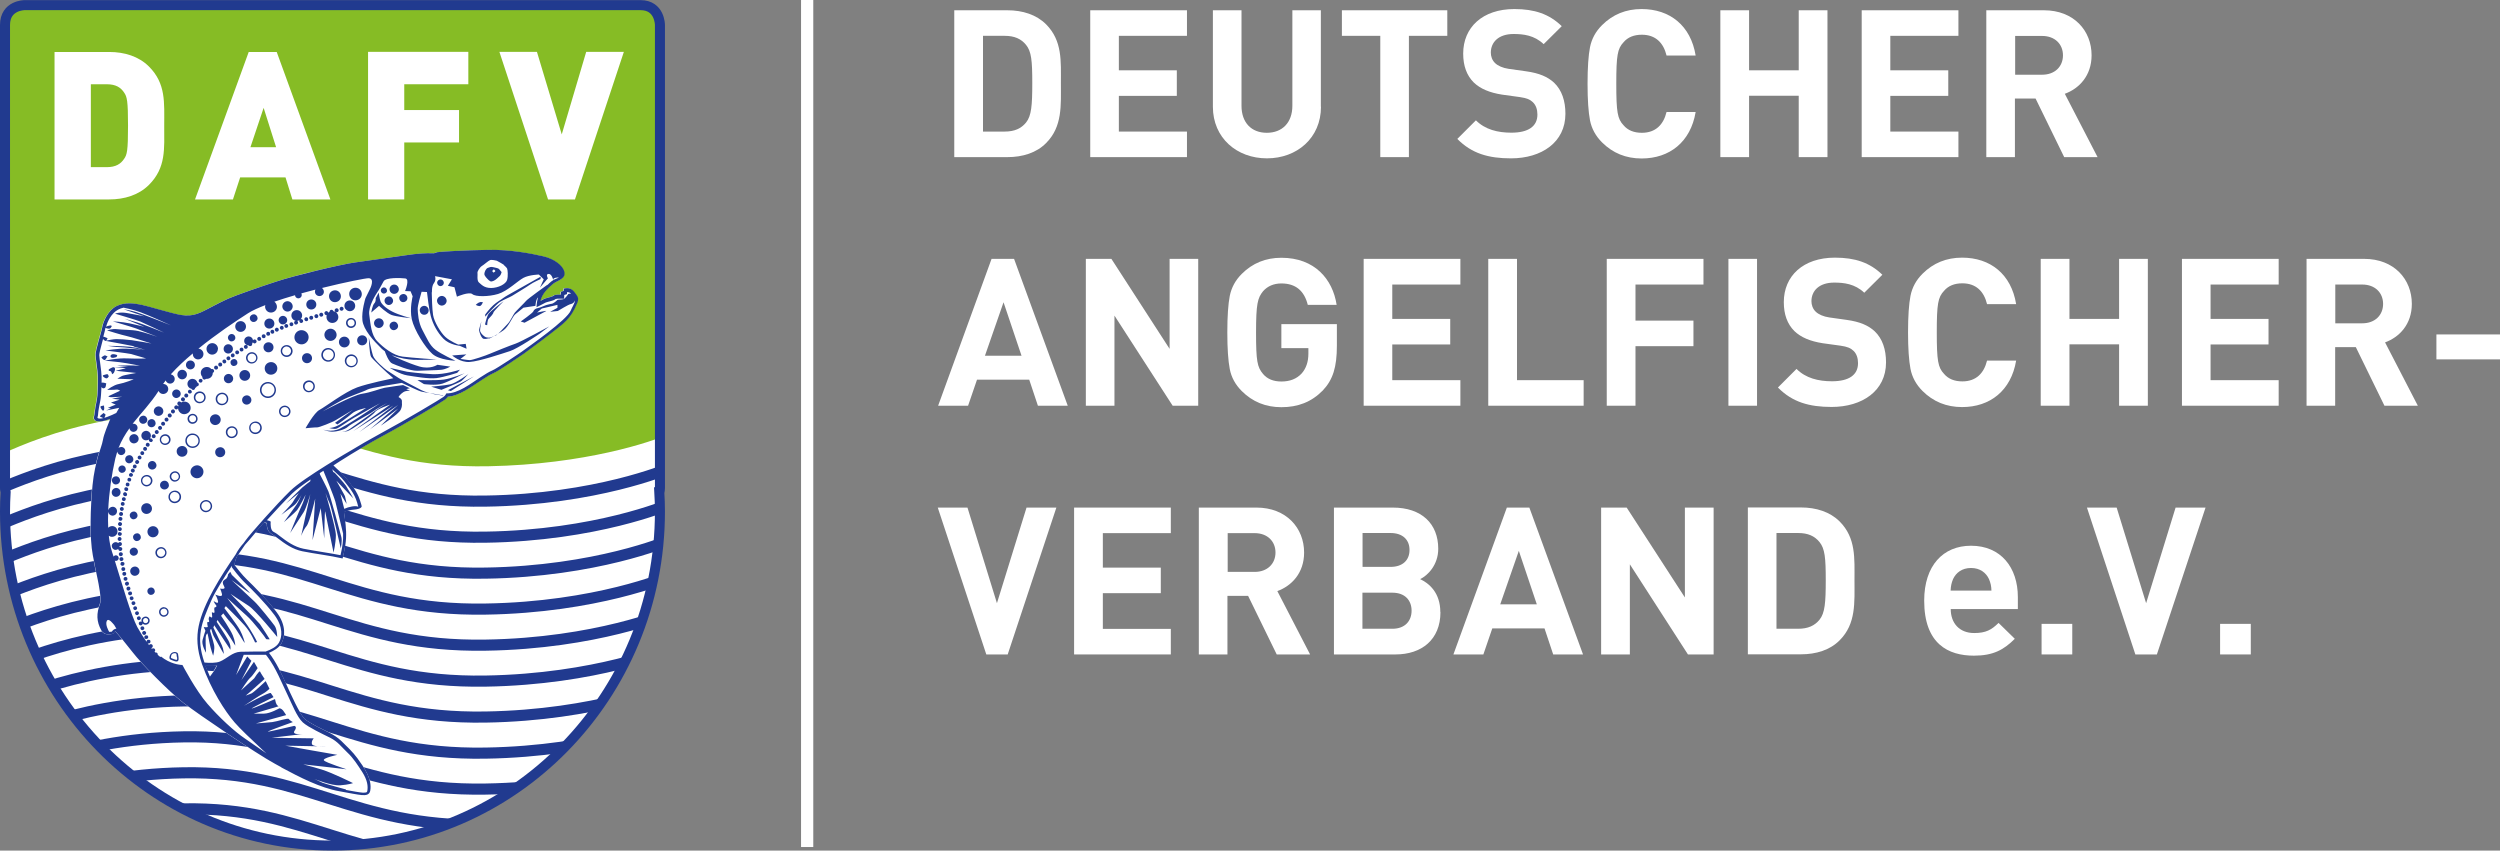
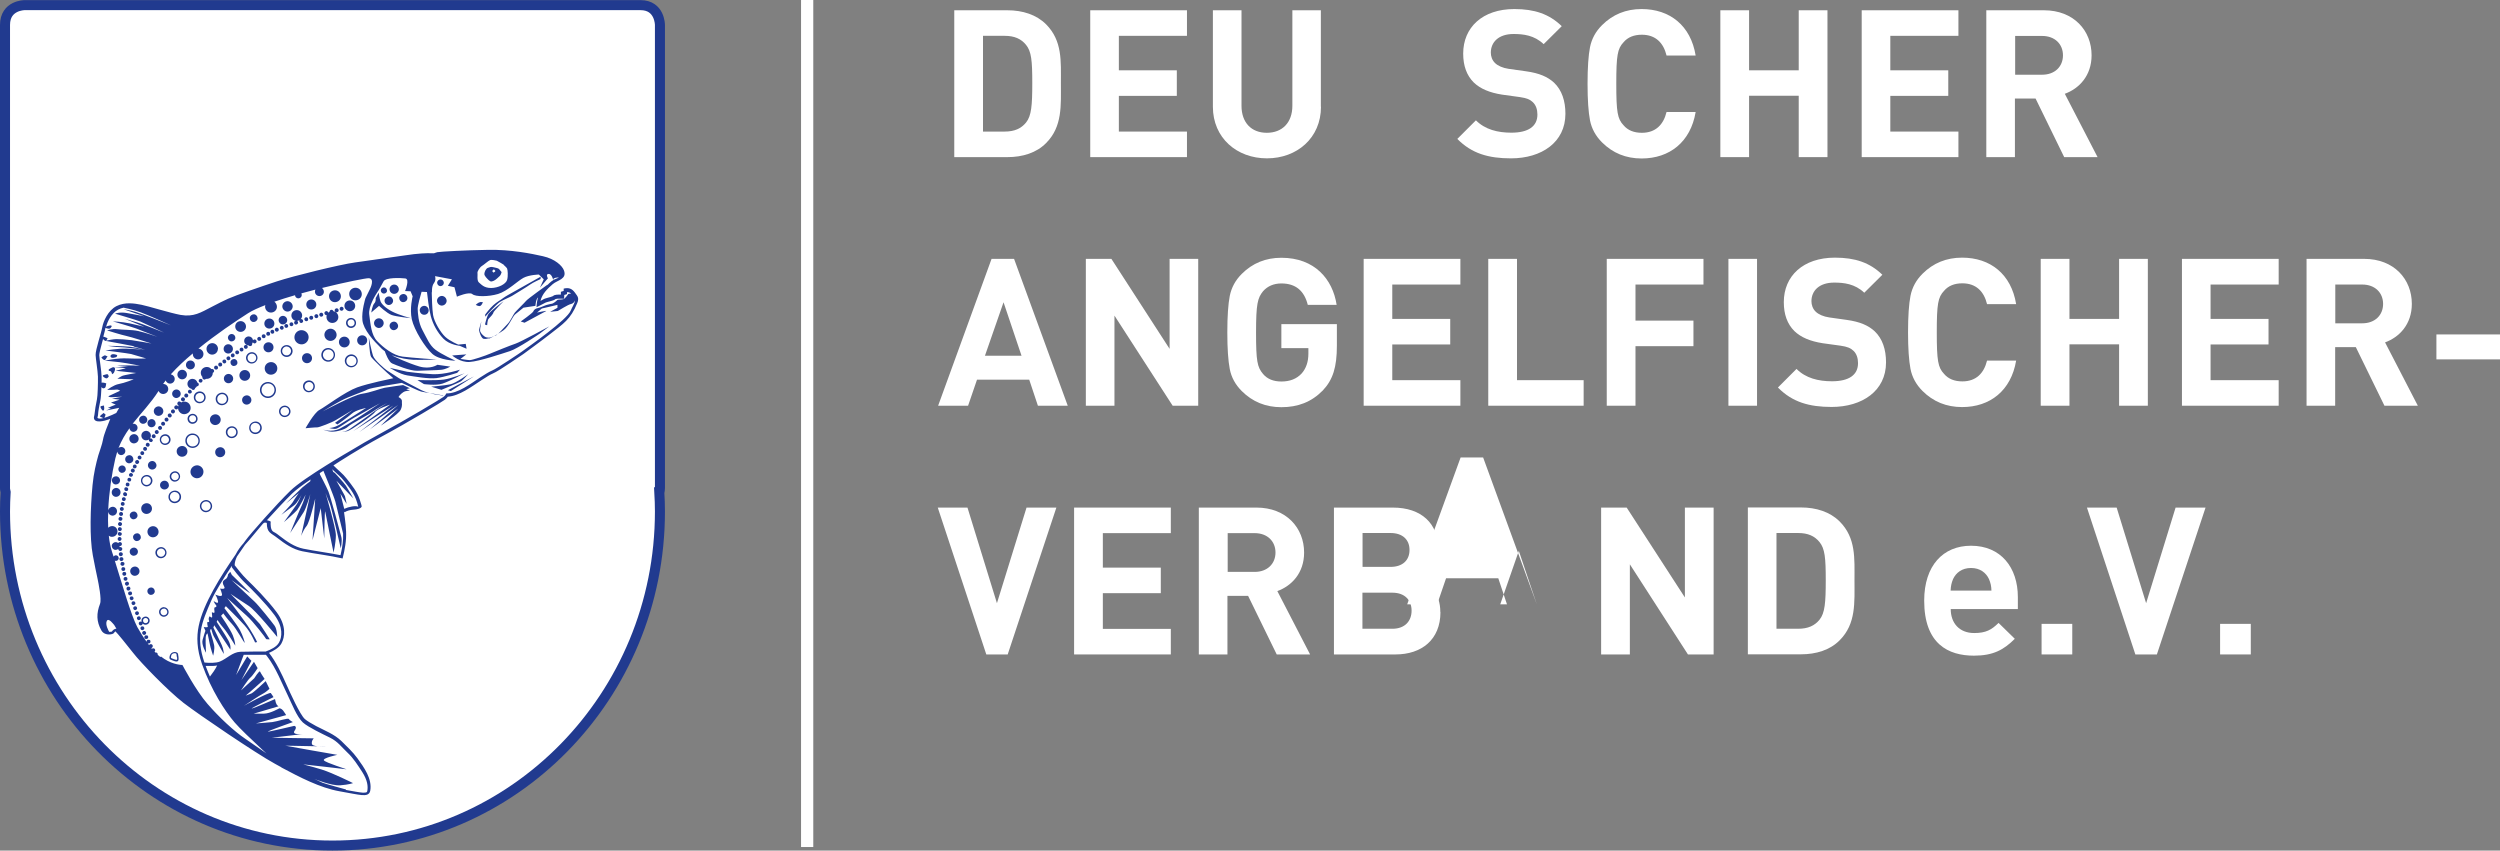
<svg xmlns="http://www.w3.org/2000/svg" id="Ebene_2" data-name="Ebene 2" width="204.45" height="69.56" viewBox="0 0 204.45 69.56">
  <rect x="0" y="0" width="204.45" height="69.56" fill="#808080" stroke="none" />
  <defs>
    <style>      .cls-1 {        stroke: #fff;      }      .cls-1, .cls-2, .cls-3, .cls-4 {        fill: none;      }      .cls-2 {        stroke-width: .82px;      }      .cls-2, .cls-4 {        stroke: #213a8f;      }      .cls-3, .cls-5, .cls-6, .cls-7 {        stroke-width: 0px;      }      .cls-4 {        stroke-width: .91px;      }      .cls-5 {        fill: #86bc25;      }      .cls-6 {        fill: #fff;      }      .cls-7 {        fill: #213a8f;      }      .cls-8 {        clip-path: url(#clippath);      }    </style>
    <clipPath id="clippath">
-       <path class="cls-3" d="m2.01.41S.41.41.41,2.04v37.88s0,.14.04.34c-.03.52-.05,1.05-.05,1.57,0,15.09,11.99,27.32,26.78,27.32s26.79-12.23,26.79-27.32c0-.53-.02-1.05-.05-1.57.02-.11.04-.22.04-.34V2.04s0-1.62-1.59-1.62H2.01Z" />
-     </clipPath>
+       </clipPath>
  </defs>
  <g id="Ebene_1-2" data-name="Ebene 1">
    <g>
      <g>
        <path class="cls-6" d="m84.42,6.8c0,1.82-.07,2.68-.51,3.22-.4.49-.94.74-1.75.74h-1.77V2.93h1.77c.81,0,1.35.25,1.75.74.44.54.51,1.3.51,3.12h0Zm2.34,0c0-1.8.13-3.46-1.21-4.81-.79-.79-1.92-1.15-3.17-1.15h-4.34v12.01h4.34c1.25,0,2.38-.35,3.17-1.15,1.35-1.35,1.21-3.1,1.21-4.91h0Z" />
        <polygon class="cls-6" points="97.07 12.85 97.07 10.76 91.5 10.76 91.5 7.84 96.24 7.84 96.24 5.75 91.5 5.75 91.5 2.93 97.07 2.93 97.07 .84 89.16 .84 89.16 12.85 97.07 12.85" />
        <path class="cls-6" d="m108.02,8.74V.84h-2.33v7.81c0,1.38-.83,2.21-2.09,2.21s-2.07-.83-2.07-2.21V.84h-2.34v7.89c0,2.55,1.96,4.22,4.42,4.22s4.42-1.67,4.42-4.22h-.01Z" />
-         <polygon class="cls-6" points="118.36 2.93 118.36 .84 109.74 .84 109.74 2.93 112.88 2.93 112.88 12.85 115.22 12.85 115.22 2.93 118.36 2.93" />
        <path class="cls-6" d="m128.02,9.31c0-1.06-.29-1.94-.93-2.55-.51-.47-1.2-.78-2.29-.93l-1.42-.2c-.49-.07-.88-.25-1.11-.47-.25-.24-.35-.56-.35-.86,0-.83.61-1.52,1.86-1.52.79,0,1.7.1,2.46.83l1.48-1.47c-1.03-1-2.23-1.4-3.88-1.4-2.6,0-4.18,1.5-4.18,3.64,0,1.01.29,1.79.86,2.36.54.52,1.3.84,2.33,1l1.45.2c.56.08.83.2,1.06.42.25.24.37.59.37,1.01,0,.96-.74,1.48-2.13,1.48-1.11,0-2.14-.25-2.9-1.01l-1.52,1.52c1.18,1.2,2.56,1.59,4.39,1.59,2.51,0,4.45-1.32,4.45-3.64h0Z" />
        <path class="cls-6" d="m138.67,9.16h-2.38c-.25,1.03-.89,1.7-2.02,1.7-.64,0-1.15-.2-1.5-.62-.49-.52-.59-1.06-.59-3.39s.1-2.87.59-3.39c.35-.42.86-.62,1.5-.62,1.13,0,1.77.67,2.02,1.7h2.38c-.4-2.45-2.11-3.8-4.42-3.8-1.28,0-2.36.44-3.24,1.32-.52.52-.84,1.11-.98,1.8-.13.67-.2,1.67-.2,2.99s.07,2.31.2,2.99c.13.67.46,1.28.98,1.8.88.88,1.96,1.32,3.24,1.32,2.29,0,4.01-1.35,4.42-3.8Z" />
        <polygon class="cls-6" points="149.45 12.85 149.45 .84 147.1 .84 147.1 5.75 143.04 5.75 143.04 .84 140.69 .84 140.69 12.85 143.04 12.85 143.04 7.83 147.1 7.83 147.1 12.85 149.45 12.85" />
        <polygon class="cls-6" points="160.16 12.85 160.16 10.76 154.59 10.76 154.59 7.84 159.33 7.84 159.33 5.75 154.59 5.75 154.59 2.93 160.16 2.93 160.16 .84 152.25 .84 152.25 12.85 160.16 12.85" />
        <path class="cls-6" d="m168.71,4.52c0,.93-.67,1.59-1.7,1.59h-2.21v-3.17h2.21c1.03,0,1.7.66,1.7,1.59h0Zm2.83,8.33l-2.68-5.18c1.16-.42,2.19-1.47,2.19-3.15,0-2.01-1.45-3.68-3.9-3.68h-4.71v12.01h2.34v-4.79h1.69l2.34,4.79h2.73Z" />
      </g>
      <path class="cls-6" d="m83.54,29.09h-2.99l1.52-4.37,1.47,4.37Zm3.78,4.09l-4.39-12.01h-1.84l-4.37,12.01h2.45l.73-2.13h4.27l.71,2.13h2.45,0Z" />
      <polygon class="cls-6" points="97.99 33.18 97.99 21.17 95.65 21.17 95.65 28.53 90.89 21.17 88.8 21.17 88.8 33.18 91.14 33.18 91.14 25.81 95.9 33.18 97.99 33.18" />
      <path class="cls-6" d="m109.33,28.26v-1.75h-4.54v1.96h2.21v.46c0,.66-.19,1.2-.54,1.6-.42.46-.98.67-1.67.67-.64,0-1.15-.2-1.5-.62-.47-.56-.57-1.03-.57-3.39s.13-2.82.57-3.37c.37-.42.88-.64,1.5-.64,1.16,0,1.87.59,2.16,1.75h2.36c-.32-2.09-1.79-3.85-4.52-3.85-1.28,0-2.36.44-3.24,1.32-.52.52-.84,1.11-.98,1.8-.13.67-.2,1.67-.2,2.99s.07,2.31.2,2.99.46,1.28.98,1.8c.88.88,1.96,1.32,3.24,1.32,1.35,0,2.46-.42,3.39-1.37.83-.88,1.15-1.91,1.15-3.66h0Z" />
      <polygon class="cls-6" points="119.43 33.18 119.43 31.09 113.86 31.09 113.86 28.17 118.6 28.17 118.6 26.08 113.86 26.08 113.86 23.27 119.43 23.27 119.43 21.17 111.52 21.17 111.52 33.18 119.43 33.18" />
      <polygon class="cls-6" points="129.51 33.18 129.51 31.09 124.06 31.09 124.06 21.17 121.71 21.17 121.71 33.18 129.51 33.18" />
      <polygon class="cls-6" points="139.31 23.27 139.31 21.17 131.4 21.17 131.4 33.18 133.75 33.18 133.75 28.31 138.49 28.31 138.49 26.22 133.75 26.22 133.75 23.27 139.31 23.27" />
      <rect class="cls-6" x="141.35" y="21.17" width="2.34" height="12.01" />
      <path class="cls-6" d="m154.24,29.64c0-1.06-.29-1.94-.93-2.55-.51-.47-1.2-.78-2.29-.93l-1.42-.2c-.49-.07-.88-.25-1.11-.47-.25-.24-.35-.56-.35-.86,0-.83.61-1.52,1.86-1.52.79,0,1.7.1,2.46.83l1.48-1.47c-1.03-1-2.23-1.4-3.88-1.4-2.6,0-4.18,1.5-4.18,3.64,0,1.01.29,1.79.86,2.36.54.52,1.3.84,2.33,1l1.45.2c.56.08.83.2,1.06.42.25.24.37.59.37,1.01,0,.96-.74,1.48-2.13,1.48-1.11,0-2.14-.25-2.9-1.01l-1.52,1.52c1.18,1.2,2.56,1.59,4.39,1.59,2.51,0,4.45-1.32,4.45-3.64Z" />
      <path class="cls-6" d="m164.88,29.49h-2.38c-.25,1.03-.89,1.7-2.02,1.7-.64,0-1.15-.2-1.5-.62-.49-.52-.59-1.06-.59-3.39s.1-2.87.59-3.39c.35-.42.86-.62,1.5-.62,1.13,0,1.77.67,2.02,1.7h2.38c-.4-2.45-2.11-3.8-4.42-3.8-1.28,0-2.36.44-3.24,1.32-.52.52-.84,1.11-.98,1.8-.13.67-.2,1.67-.2,2.99s.07,2.31.2,2.99c.13.67.46,1.28.98,1.8.88.88,1.96,1.32,3.24,1.32,2.29,0,4.01-1.35,4.42-3.8Z" />
      <polygon class="cls-6" points="175.65 33.18 175.65 21.17 173.3 21.17 173.3 26.08 169.24 26.08 169.24 21.17 166.89 21.17 166.89 33.18 169.24 33.18 169.24 28.16 173.3 28.16 173.3 33.18 175.65 33.18" />
      <polygon class="cls-6" points="186.35 33.18 186.35 31.09 180.78 31.09 180.78 28.17 185.52 28.17 185.52 26.08 180.78 26.08 180.78 23.27 186.35 23.27 186.35 21.17 178.44 21.17 178.44 33.18 186.35 33.18" />
      <path class="cls-6" d="m194.89,24.85c0,.93-.67,1.59-1.7,1.59h-2.21v-3.17h2.21c1.03,0,1.7.66,1.7,1.59h0Zm2.84,8.33l-2.68-5.18c1.16-.42,2.19-1.47,2.19-3.15,0-2.01-1.45-3.68-3.9-3.68h-4.71v12.01h2.34v-4.79h1.69l2.34,4.79h2.73Z" />
      <rect class="cls-6" x="199.25" y="27.35" width="5.2" height="2.04" />
      <polygon class="cls-6" points="86.39 41.51 83.95 41.51 81.53 49.33 79.12 41.51 76.69 41.51 80.66 53.52 82.41 53.52 86.39 41.51" />
      <polygon class="cls-6" points="95.75 53.52 95.75 51.43 90.19 51.43 90.19 48.51 94.93 48.51 94.93 46.42 90.19 46.42 90.19 43.6 95.75 43.6 95.75 41.51 87.84 41.51 87.84 53.52 95.75 53.52" />
      <path class="cls-6" d="m104.31,45.18c0,.93-.67,1.59-1.7,1.59h-2.21v-3.17h2.21c1.03,0,1.7.66,1.7,1.59h0Zm2.83,8.34l-2.68-5.18c1.16-.42,2.19-1.47,2.19-3.15,0-2.01-1.45-3.68-3.9-3.68h-4.71v12.01h2.34v-4.79h1.69l2.34,4.79h2.73Z" />
      <path class="cls-6" d="m115.27,44.98c0,.83-.56,1.38-1.55,1.38h-2.29v-2.77h2.29c1,0,1.55.56,1.55,1.38h0Zm.17,4.96c0,.81-.51,1.48-1.57,1.48h-2.45v-2.95h2.45c1.06,0,1.57.66,1.57,1.47Zm2.35.12c0-1.6-.93-2.36-1.65-2.7.61-.29,1.48-1.15,1.48-2.48,0-2.06-1.37-3.37-3.71-3.37h-4.82v12.01h5.03c2.14,0,3.68-1.21,3.68-3.46h-.01Z" />
-       <path class="cls-6" d="m125.68,49.42h-2.99l1.52-4.37,1.47,4.37Zm3.78,4.1l-4.39-12.01h-1.84l-4.37,12.01h2.45l.73-2.13h4.27l.71,2.13h2.45,0Z" />
+       <path class="cls-6" d="m125.68,49.42h-2.99l1.52-4.37,1.47,4.37Zl-4.39-12.01h-1.84l-4.37,12.01h2.45l.73-2.13h4.27l.71,2.13h2.45,0Z" />
      <polygon class="cls-6" points="140.14 53.52 140.14 41.51 137.79 41.51 137.79 48.86 133.03 41.51 130.94 41.51 130.94 53.52 133.29 53.52 133.29 46.15 138.04 53.52 140.14 53.52" />
      <path class="cls-6" d="m149.31,47.46c0,1.82-.07,2.68-.51,3.22-.4.49-.94.74-1.75.74h-1.77v-7.83h1.77c.81,0,1.35.25,1.75.74.44.54.51,1.3.51,3.12h0Zm2.35,0c0-1.8.13-3.46-1.21-4.81-.79-.79-1.92-1.15-3.17-1.15h-4.34v12.01h4.34c1.25,0,2.38-.35,3.17-1.15,1.35-1.35,1.21-3.1,1.21-4.91h0Z" />
      <path class="cls-6" d="m162.86,48.3h-3.34c.02-.39.07-.62.2-.94.24-.52.73-.91,1.47-.91s1.23.39,1.47.91c.13.32.19.56.2.94Zm2.16,1.51v-.98c0-2.41-1.38-4.2-3.83-4.2-2.28,0-3.83,1.62-3.83,4.49,0,3.56,1.99,4.5,4.07,4.5,1.59,0,2.45-.49,3.34-1.38l-1.33-1.3c-.56.56-1.03.83-1.99.83-1.23,0-1.92-.83-1.92-1.96h5.5,0Z" />
      <rect class="cls-6" x="166.96" y="51.02" width="2.51" height="2.5" />
      <polygon class="cls-6" points="180.37 41.51 177.92 41.51 175.51 49.33 173.1 41.51 170.67 41.51 174.63 53.52 176.39 53.52 180.37 41.51" />
      <rect class="cls-6" x="181.56" y="51.02" width="2.51" height="2.5" />
      <path class="cls-6" d="m53.93,40.26c.02-.11.04-.22.04-.35V2.04s0-1.62-1.59-1.62H2.01s-1.6,0-1.6,1.62v37.88s0,.15.05.34c-.03.52-.05,1.04-.05,1.57,0,15.09,11.99,27.32,26.78,27.32s26.78-12.23,26.78-27.32c0-.53-.02-1.05-.05-1.57" />
      <g class="cls-8">
        <g>
          <path class="cls-4" d="m-.82,40.25c.57,0,6.34-3.38,15.83-3.54,10.19-.17,13.67,4.45,24.7,4.27,9.05-.14,14.89-2.63,14.89-2.63" />
          <path class="cls-4" d="m-.82,43.2c.57,0,6.34-3.38,15.83-3.54,10.19-.17,13.67,4.45,24.7,4.27,9.05-.14,14.89-2.63,14.89-2.63" />
          <path class="cls-4" d="m-.82,46.14c.57,0,6.34-3.38,15.83-3.54,10.19-.17,13.67,4.45,24.7,4.27,9.05-.14,14.89-2.63,14.89-2.63" />
          <path class="cls-4" d="m-.82,49.08c.57,0,6.34-3.38,15.83-3.54,10.19-.17,13.67,4.45,24.7,4.27,9.05-.14,14.89-2.63,14.89-2.63" />
          <path class="cls-4" d="m-.82,52.03c.57,0,6.34-3.38,15.83-3.54,10.19-.17,13.67,4.45,24.7,4.27,9.05-.14,14.89-2.63,14.89-2.63" />
          <path class="cls-4" d="m-.82,54.97c.57,0,6.34-3.37,15.83-3.54,10.19-.17,13.67,4.45,24.7,4.27,9.05-.15,14.89-2.63,14.89-2.63" />
          <path class="cls-4" d="m-.82,57.91c.57,0,6.34-3.38,15.83-3.54,10.19-.17,13.67,4.45,24.7,4.27,9.05-.15,14.89-2.63,14.89-2.63" />
          <path class="cls-4" d="m-.82,60.86c.57,0,6.34-3.38,15.83-3.54,10.19-.17,13.67,4.45,24.7,4.27,9.05-.15,14.89-2.63,14.89-2.63" />
-           <path class="cls-4" d="m-.82,63.8c.57,0,6.34-3.38,15.83-3.54,10.19-.17,13.67,4.45,24.7,4.27,9.05-.15,14.89-2.63,14.89-2.63" />
          <path class="cls-4" d="m-.82,66.74c.57,0,6.34-3.38,15.83-3.54,10.19-.17,13.67,4.45,24.7,4.27,9.05-.14,14.89-2.63,14.89-2.63" />
-           <path class="cls-4" d="m-.82,69.69c.57,0,6.34-3.38,15.83-3.54,10.19-.17,13.67,4.45,24.7,4.27,9.05-.15,14.89-2.63,14.89-2.63" />
          <path class="cls-5" d="m-1.16,37.67c.58,0,6.43-3.72,16.06-3.92,10.34-.21,13.86,4.6,25.05,4.38,7.89-.15,13.38-2,14.76-2.64.2-.09-.08-28.98-.15-36.09,0-.97-47.46-.46-56.95-.27-1.06.02,1.21,38.26,1.21,38.26" />
        </g>
      </g>
      <g>
        <path class="cls-2" d="m53.93,40.26c.02-.11.04-.22.04-.35V2.04s0-1.62-1.59-1.62H2.01s-1.6,0-1.6,1.62v37.88s0,.15.05.34c-.03.52-.05,1.04-.05,1.57,0,15.09,11.99,27.32,26.78,27.32s26.78-12.23,26.78-27.32c0-.53-.02-1.05-.05-1.57h0Z" />
        <path class="cls-6" d="m10.47,10.28c0,2.05-.08,2.37-.32,2.71-.27.41-.68.68-1.42.68h-1.3v-6.78h1.3c.75,0,1.15.27,1.42.68.24.34.32.68.32,2.71Zm2.96,0c0-1.9.15-3.44-1.25-4.84-.83-.83-2-1.19-3.25-1.19h-4.47v12.06h4.47c1.25,0,2.42-.36,3.25-1.19,1.41-1.41,1.25-2.95,1.25-4.84Z" />
        <path class="cls-6" d="m22.58,12.04h-2.1l1.08-3.22,1.02,3.22Zm4.44,4.27l-4.39-12.06h-2.29l-4.39,12.06h3.1l.59-1.8h3.71l.56,1.8h3.11Z" />
        <polygon class="cls-6" points="38.3 6.89 38.3 4.24 30.1 4.24 30.1 16.31 33.06 16.31 33.06 11.65 37.54 11.65 37.54 9 33.06 9 33.06 6.89 38.3 6.89" />
        <polygon class="cls-6" points="51.02 4.24 47.94 4.24 45.94 10.99 43.91 4.24 40.84 4.24 44.82 16.31 47.02 16.31 51.02 4.24" />
        <path class="cls-6" d="m28.14,41.88c.21-.13.46-.19.71-.21.72-.05.69-.28.69-.28,0,0-.04-.21-.15-.52-.23-.69-.63-1.17-1.07-1.73-.32-.42-.72-.71-1.09-1.08.46-.3,2.01-1.31,3.87-2.32,2.23-1.2,5.05-2.9,5.24-3.05.1-.08.17-.16.22-.22l.02-.03c.95-.05,1.95-.83,2.74-1.34.41-.27.75-.48.95-.56.23-.09.86-.49,1.41-.86.56-.37,1.07-.72,1.07-.72,0,0,1.55-1.13,2.17-1.62,1.12-.88,1.7-1.21,2.25-2.56.09-.21.12-.42-.04-.64l-.15-.21c-.25-.34-.51-.43-.92-.33v.2l-.23.07v.23c-.16,0-.53-.02-.64.12-.26.13-.61.14-.85.3-.04.03-.11.06-.18.1.14-.58.57-1,1.01-1.38.37-.32,1.18-.4.91-1.12-.14-.38-.73-.94-1.72-1.16-.96-.21-2.63-.55-4.47-.52-1.82.03-3.89.14-4.15.19-.26.06-.18.11-.47.09-.35-.02-1.07,0-2.24.18-1.17.17-2.78.39-4.02.57-1.24.17-5.03,1.09-6.4,1.55-1.37.45-3.31,1.12-3.99,1.42-.34.15-.83.4-1.29.64-.95.5-1.51.87-2.6.68-.81-.14-2.64-.72-3.2-.83-.56-.11-1.33-.24-2.03.12-.71.36-1.08,1.27-1.16,1.7-.1.55-.57,1.86-.55,2.3.01.32.17,1.25.19,1.76.01.51-.02,1.59-.08,1.85-.07.29-.19,1.04-.2,1.22,0,.09-.05.18-.05.27,0,.54.93.26,1.18.17.06-.02.12-.04.17-.07-.19.49-.52,1.24-.6,1.72-.06.36-.27.9-.38,1.27-.18.64-.38,1.47-.47,2.42-.18,1.88-.25,4.31.02,5.74.13.7.28,1.41.4,1.98.07.31.34,1.63.19,2-.3.78-.3,1.44.11,2.17.17.32.55.39.88.3.19-.05.15-.15.27-.22.17.16.9,1.06,1.45,1.76.59.77,2.85,3.1,4.11,4.08,1.25.97,5.95,4.15,7.47,4.98l.51.28.05.04c1.48.79,3.15,1.66,4.74,1.94.89.16,1.47.28,1.83.31s.63-.03.69-.36c.18-.97-.5-1.9-1.05-2.65-.37-.51-.86-.97-1.31-1.41-.58-.56-1.35-.85-2.06-1.22-.42-.22-.77-.44-.93-.58-.4-.36-1.2-2.14-1.5-2.8-.37-.83-.85-1.88-1.43-2.6.37-.16.81-.41,1.01-.76.31-.55.41-1.49-.38-2.56-.77-1.04-1.92-2.18-2.41-2.65-.42-.4-.91-1.04-1.03-1.2,0-.23.08-.48.19-.72.27-.39.5-.72.66-.96.5-.54.92-1.11,1.4-1.66.13-.15.17-.2.38-.13,0,.82.33.81.86,1.23.61.48,1.26.93,2.04,1.09,1.09.22,2.21.35,3.3.59,0,0,.24-.91.28-1.65.04-.72-.07-1.47-.17-2.19m-10.4,12.6c-.16.33-.36.6-.58.89-.12-.28-.24-.57-.35-.87.08,0,.18,0,.29,0,.27,0,.47,0,.65-.04" />
        <path class="cls-7" d="m41.19,24.63s-1.15.84-1.28,1.11c-.13.27-.25.8-.25.8l.18.06s.02-.44.12-.53.39-.41.39-.51c0-.09.84-.93.84-.93m3-1.99s-2.4,1.35-2.67,1.5-.53.35-.53.35c0,0-.36.21-.65.47s-.66.76-.66.76v.18s.9-1.02,1.21-1.21c.31-.19.76-.36.98-.49.21-.13,1.3-.79,1.5-.94s.84-.44.84-.44v-.18h-.02Zm-4.07,4.96s-.3.06-.49-.08c-.2-.14-.37-.35-.37-.51,0-.17.11-.73.11-.73,0,0-.18.58-.19.71,0,.13.18.69.38.72.2.03.37-.04.37-.04l.19-.06h0Zm.39-5.45c0,.09-.17.14-.17.14l-.09-.13.14-.14.12.13Zm.51.1s-.14-.16-.19-.23c-.05-.08-.25-.12-.48-.17-.24-.05-.28,0-.44.05-.17.05-.29.33-.3.5,0,.16.2.36.37.52.18.16.25.09.4.04s.42-.33.5-.4.14-.3.14-.3m3.9,4.43s-2.35,1.28-2.75,1.41-1.8.7-2.11.83c-.31.14-1.46.53-1.64.52-.18,0-.76-.1-.76-.1l.48-.37-1.16.09s.64.58,1.43.53,2.65-.68,3.3-.89c.65-.21,2.42-1.42,2.42-1.42l.79-.6Zm-14.2-2.3s.05.25-.11.42-.25.75-.25.75l.64-.55s.64.61,1.03.75c.39.14,1.57.26,1.57.26,0,0-.99-.26-1.52-.54-.53-.27-.88-.62-.96-.84s-.15-.71-.15-.71l-.24.44v.02Zm6.9,5.84s-1.24.42-2.24.37-2.09-.2-2.09-.2l-1.41-.32s.82.53,1.43.62c.6.09,1.72.3,2.39.22.67-.09,1.69-.43,1.69-.43,0,0,.23-.26.23-.26Zm.38.29s-1.06.43-1.7.52-2.16.04-2.16.04l.53.33s.97.14,1.52-.04c.56-.18,1.81-.85,1.81-.85m.33.05s-1.04.77-1.51.86c-.46.1-1.56.19-1.56.19l.84.26s1.46-.59,1.62-.71c.16-.11.61-.61.61-.61m.39.24l-2.09,1.11.24.07,1.86-1.18h-.01Zm-19.75,16.22s1.46,1.41,1.47,1.48c.02.06-1.51-1.07-1.51-1.07,0,0,1.52,1.43,1.87,1.75s1.44,1.69,1.65,1.98c.22.29.22.93.22.93,0,0-1.76-2.18-2.34-2.55s-1.48-.98-1.48-.98c0,0,2.24,2.25,2.41,2.48s.8,1.24.8,1.24c0,0-.28.02-.3-.03-.01-.06-1.06-1.44-1.59-1.9-.52-.46-1.59-1.45-1.59-1.45,0,0,1.42,1.84,1.87,2.57s.58,1.04.58,1.04l-.17.03s-.33-.81-.86-1.4-1.53-1.57-1.53-1.57l-.12.16s1.03,1.35,1.27,1.79c.24.44.43,1.07.38,1.05-.05-.02-.68-1.18-1.02-1.53s-.72-.88-.72-.88l-.18.2s.77,1.12.96,1.6c.2.48.2.84.2.84,0,0-.62-1.05-.95-1.43s-.5-.67-.5-.67l-.07.15s.72,1.09.96,1.53.16.75.16.75l-1.32-2-.07.19s.54,1.09.69,1.44c.15.34.18.76.15.7-.03-.06-.7-1.22-.82-1.45-.12-.23-.16-.56-.21-.57-.06,0-.08.16-.08.16,0,0,.26.82.33,1.16s-.08.86-.08.86c0,0-.21-.59-.28-.97-.07-.38-.18-.85-.18-.85,0,0-.13.02-.15.36s.03,1.22.03,1.22c0,0-.4-.65-.28-1.06.11-.41.23-.74.23-.74l-.14-.3s.38.07.33-.06-.04-.35-.04-.35c0,0,.22.05.14-.14s.06-.33.06-.33c0,0,.23.22.2,0-.03-.23-.02-.34-.02-.34,0,0,.25.16.21-.06-.04-.23,0-.32,0-.32,0,0,.26-.04.12-.2s-.19-.33-.19-.33c0,0,.45.34.35-.02-.09-.36-.22-.51-.22-.51,0,0,.64.3.55-.05s-.16-.44-.16-.44c0,0,.51.12.34-.17-.17-.29-.09-.41-.09-.41,0,0,.04-.1.22-.2.17-.1.19-.38.19-.38l.18-.21.16.31-.02-.05Zm20.34-22.33c-.23.05-.4.24-.4.24,0,0,.27.17.4.07s.18-.3.18-.3h-.18Zm-24.83,29.06s.03.19-.02.21c-.06.02-.31-.08-.38-.11-.05-.02-.1-.03-.1-.09,0-.03.01-.08.03-.16.06-.23.46-.23.43-.07,0,.07.02.15.03.22m.13,0c0-.06-.02-.13-.03-.2.01-.33-.67-.35-.71.22-.01.13.07.17.18.21.31.12.63.27.56-.23m14.16-24.77c-.29-.01-.54.21-.56.5-.01.29.21.54.5.56.29.01.54-.21.56-.5.01-.29-.21-.54-.5-.56m0,.13c.23.01.4.2.39.43s-.2.4-.43.39-.4-.2-.39-.43.2-.4.43-.39m-1.89-.65c-.31-.02-.57.22-.59.53-.02.31.22.57.53.59.31.02.57-.22.59-.53.02-.31-.22-.57-.53-.59m0,.12c.24.01.43.22.42.46s-.22.43-.46.42-.43-.22-.42-.46.22-.43.46-.42m-3.4-.36c-.27-.01-.5.19-.51.46-.01.27.19.5.46.51.27.02.5-.19.51-.46.01-.27-.19-.5-.46-.51m-.01.12c.2.01.35.18.34.38-.01.2-.18.36-.38.34-.2,0-.36-.18-.34-.38.01-.2.18-.35.38-.35m-2.84.47c-.26-.01-.48.19-.5.44-.01.26.19.48.44.49.26.01.48-.19.5-.44.01-.26-.19-.48-.44-.49m0,.12c.19.01.34.17.33.37-.01.19-.17.34-.37.33-.19,0-.34-.17-.33-.37.01-.19.17-.34.37-.33m1.33,2.32c-.36-.02-.67.26-.69.62-.02.36.26.67.62.69s.67-.26.69-.62-.26-.67-.62-.69m0,.12c.29.01.52.26.5.56-.02.29-.27.52-.56.5-.29,0-.52-.26-.5-.56.02-.29.27-.52.56-.5m3.34-.25c-.27-.01-.5.19-.51.46-.01.27.19.5.46.51.27,0,.5-.19.51-.46s-.19-.5-.46-.51m0,.13c.2,0,.36.18.34.38-.01.2-.18.35-.38.35-.2-.01-.35-.18-.34-.38.01-.2.18-.36.38-.35m-1.98,1.93c-.26,0-.48.19-.49.45-.01.26.19.48.45.49.26,0,.48-.19.49-.44.01-.26-.19-.48-.45-.5m0,.12c.19,0,.34.17.33.37-.01.19-.17.34-.37.33-.19,0-.34-.17-.33-.37.01-.19.17-.34.37-.33m-2.39,1.18c-.28,0-.53.2-.54.49-.02.28.2.53.49.54.28,0,.53-.2.54-.49.01-.28-.2-.53-.49-.54m-.01.12c.22,0,.39.2.37.41-.01.22-.2.39-.42.37-.22,0-.39-.2-.37-.42.01-.22.2-.38.41-.37m-1.92.28c-.27,0-.5.19-.51.46s.19.5.46.51.5-.19.51-.46-.19-.5-.46-.51m0,.12c.2,0,.35.18.34.38s-.18.35-.38.35c-.2,0-.35-.18-.34-.38s.18-.36.38-.35m-.8-2.87c-.28,0-.53.2-.54.49s.2.53.49.54c.28,0,.53-.2.54-.49s-.2-.53-.49-.54m0,.12c.22,0,.38.2.37.42-.01.22-.2.39-.41.37-.22,0-.39-.2-.37-.42.01-.22.2-.38.42-.37m-1.83-.22c-.27-.01-.5.19-.51.46s.19.5.46.51c.27,0,.5-.19.51-.46s-.19-.5-.46-.51m0,.13c.2,0,.35.18.34.38s-.18.36-.38.34c-.2,0-.36-.18-.34-.38.01-.2.18-.35.38-.34m-.59,1.7c-.23,0-.42.16-.43.39s.16.42.39.43c.23,0,.42-.16.43-.39s-.16-.42-.39-.43m0,.12c.16,0,.28.14.27.3,0,.16-.14.28-.3.27-.16,0-.28-.14-.27-.3,0-.16.14-.28.3-.27m.01,1.49c-.33-.02-.61.23-.62.56-.02.33.23.6.56.62.33.02.61-.23.62-.56.02-.33-.23-.6-.56-.62m0,.12c.26,0,.46.24.45.5-.01.26-.24.46-.5.44-.26,0-.46-.24-.45-.5s.24-.46.49-.44m-2.24-.06c-.24,0-.45.17-.46.42-.01.24.17.45.42.46.24,0,.45-.17.46-.42.01-.24-.17-.45-.42-.46m-.01.13c.18,0,.31.16.3.33,0,.18-.16.31-.34.3-.18,0-.31-.16-.3-.33.01-.18.16-.31.34-.3m-1.5,3.2c-.26,0-.48.19-.49.44-.01.26.19.48.44.5.26,0,.48-.19.5-.45.01-.26-.19-.48-.45-.49m-.01.12c.19,0,.34.17.33.37-.01.19-.18.34-.37.33s-.34-.17-.33-.37c.01-.19.18-.34.37-.33m2.32-.42c-.23,0-.43.17-.45.4-.01.24.17.44.4.45.23,0,.43-.17.45-.4.01-.24-.17-.44-.4-.45m0,.12c.17,0,.3.15.29.32,0,.17-.15.3-.32.29-.17,0-.3-.15-.29-.32,0-.17.15-.3.32-.29m-.01,1.46c-.28,0-.53.2-.54.49-.02.28.2.53.49.54.28,0,.53-.2.54-.49.02-.28-.2-.53-.49-.54m-.01.12c.22,0,.39.2.37.41-.01.22-.2.38-.41.37-.22,0-.39-.2-.37-.42.01-.22.2-.38.41-.37m2.57.66c-.28,0-.51.2-.53.47-.01.28.2.51.47.53.28,0,.51-.2.53-.47.01-.28-.2-.51-.47-.53m-.01.12c.21,0,.37.19.36.4-.01.21-.19.37-.4.36s-.37-.19-.36-.4c.01-.21.19-.37.4-.36m-3.68,3.73c-.25,0-.47.18-.48.43-.01.25.18.47.43.48s.47-.18.48-.43c.01-.25-.18-.47-.43-.48m0,.12c.18,0,.33.17.32.35s-.17.33-.35.32c-.18,0-.33-.17-.32-.35,0-.18.17-.33.35-.32m.23,4.79c-.22,0-.4.16-.41.37-.01.22.15.4.37.42.22,0,.4-.16.41-.37.01-.22-.16-.4-.37-.41m0,.11c.15,0,.27.14.26.29,0,.15-.14.27-.29.26-.15,0-.27-.14-.26-.29,0-.15.14-.27.29-.26m-1.5.65c-.18,0-.34.13-.35.32,0,.19.13.34.32.35.19,0,.34-.13.35-.32.01-.18-.13-.34-.32-.35m0,.12c.12,0,.21.11.2.22,0,.12-.11.21-.22.2-.12,0-.21-.11-.2-.22,0-.12.11-.21.22-.2m16.81-24.54c-.23-.01-.42.16-.43.39s.16.42.39.43.42-.16.43-.39-.16-.42-.39-.43m0,.12c.16,0,.28.14.27.3,0,.16-.14.28-.3.27-.16,0-.28-.14-.27-.3,0-.16.14-.28.3-.27m7.5,6.23s-.3-.04-.66-.1c-.37-.08-.82-.19-1.14-.36-.59-.31-1.69-.88-1.83-.98s-.82-.53-.97-.63c-.15-.1-.99-.81-1.12-1.18-.13-.37-.35-1.51-.35-1.51,0,0,.05,1.37.19,1.59.11.18,1.24,1.27,1.82,1.75-.23.05-2.04.42-2.96.75-.99.36-2.62,1.6-3.08,1.84-.45.24-1.14,1.5-1.14,1.5,0,0,.8-.08.95-.07s1.23-.41,1.53-.6c.31-.19,1.4-.84,1.4-.84l-1.47,1.07.2.13s.83-.58,1.17-.88c.34-.31,1.17-.47,1.17-.47,0,0-1.65,1.06-2.16,1.36s-.87.28-.87.28c0,0,.38.11.59.06s.98-.63,1.46-.9c.49-.27,2.13-1.19,2.13-1.19l-1.53,1.01s-1.01.68-1.74,1.06c-.73.37-1.45.07-1.45.07,0,0,.35.17.76.19s1.1-.18,1.32-.4,1.73-1,2.01-1.22,1.22-.73,1.22-.73c0,0-1.1.68-1.25.82-.16.14-1.5,1.07-1.84,1.32-.23.17-.57.24-.77.26.16-.02.4-.05.59-.09.3-.07,2.1-1.31,2.26-1.56.16-.26,1.24-.61,1.24-.61l-3.03,2.17,3.3-2.1-2.8,2.18,3.18-2.22-2.32,2,2.33-1.71-1.43,1.4s1.46-.93,1.63-1.3c.17-.37.08-.5.1-.7s-.28-.34-.28-.34c0,0,.13-.23.38-.39.24-.16.57-.12.57-.12l-.32-.14.3-.07-.55-.26s-1.16.15-1.51.22c-.36.07-1.11.38-1.85.49s-3.23,1.45-3.23,1.45c0,0,.79-.49,1.49-.87.7-.38,1.9-.76,2.17-.92.25-.15,2.42-.48,2.82-.55.53.25,1.38.66,1.58.71.15.04.7.13,1.15.2.32.07.59.1.66.1m-8.1,9.28c-.07-.27-.19-.77-.31-1.23l.51.84s-.1-.54-.14-.64c-.03-.09-.67-1.2-.7-1.26l1.39,1.45s-.47-.83-.61-1.04c-.14-.22-.9-1.04-.9-1.04l-.14-.09-.08-.22.07.07c.33.32.61.52.91.9.59.76.93,1.14,1.15,2.11-.17-.14-.81,0-1.14.16m-17.23-13.27c.32.07.78.22.96.28h.07-.05l.07.02-.08-.03c-.23-.02-1.02-.08-1.58-.1-.66-.02-1.7.15-1.7.15,0,0,1.84.23,2.1.29.25.07,1.23.36,1.23.36,0,0-.55.04-1.47,0-.92-.05-1.92.19-1.92.19,0,0,.55.03,1.24.12s1.65.29,1.65.29c0,0-.91-.05-1.47-.02-.24.01-.36.02-.4.02l.89.1s-1.21,0-1.16,0c.06,0,1.02.09.97.11-.06.02-.82.2-.82.2l1.68.18s-.95.17-1.09.22c-.15.05-.45.25-.45.25l1.34.05s-.79.31-1.21.38c-.43.07-.96.48-.96.48,0,0,.57.01.73-.02.17-.03.33.09.33.09,0,0-.77.36-.92.43s.19.12.25.1c.05,0,.65-.03.84-.04h.06s0,0-.06,0c-.19.03-.75.15-.84.17.1,0,.63.07.63.07l-.71.24s.45.19.38.18c-.07,0-.64.26-.64.26l.25.03-.39.18,1.07-.22-.24.42c-.14.07-.52.25-.73.32-.05.02-.14.05-.24.08l.1-.26-.16-.14c-.11.09-.36.26-.29.3.05.03.18.08.26.12-.18.05-.38.07-.48-.02,0-.08.05-.17.05-.26,0-.17.12-.89.19-1.17.04-.18.07-.64.09-1.09.01.02.03.04.04.05.09.1.2.05.26,0s.07-.27.09-.35c0,0-.27-.1-.38-.05v-.49c-.01-.51-.18-1.44-.19-1.77,0-.13.1-.57.24-1.06l.07-.26s.08.1.13.13c.04.03.07.03.1.03.15.03,1.88.34,2.28.43m-1.78-1.59l-.07-.11s-.26,0-.41.12c.09-.41.43-1.12.98-1.41.15-.08.3-.13.45-.16-.01,0,.75.14,1.4.38s2.46,1.06,2.46,1.06c0,0-2.39-.95-2.86-1.09s-1-.22-1-.22l1.69.58s-.89-.19-1.47-.28-.92.06-.92.06c0,0,1.79.53,2.06.64.27.11,1.95.91,1.95.91,0,0-1.84-.74-2.18-.83s-1.05-.31-1.05-.31l1.62.67s-.47-.13-1.18-.28c-.71-.15-1.4-.17-1.4-.17,0,0,1.61.47,1.9.58s1.74.68,1.74.68c0,0-1.01-.35-1.56-.47-.54-.12-1.3-.09-1.72-.15s-.83.1-.83.1c0,0,1.21.38,1.57.45.36.07,2.06.62,2.06.62,0,0-1.15-.21-1.6-.27-.46-.06-1.01-.09-1.28-.09-.23,0-.72.1-.85.13.07-.04.12-.14.14-.2,0,0-.22-.11-.35-.13.08-.31.16-.58.18-.73.05.05.18.07.28.08.15,0,.17-.12.23-.19m8.61,27.75c-.16.33-.36.6-.58.89-.12-.28-.24-.57-.35-.87.08,0,.18,0,.29,0,.27,0,.47,0,.65-.04m8.41-15.63l-.02-.1.3-.19s.85,2.05.98,2.53c.1.4.5,2.04.63,2.6v.43c-.03.54-.15,1.1-.21,1.34-1.01-.2-2.03-.33-3.04-.53-.73-.15-1.34-.58-1.92-1.03-.16-.13-.32-.25-.52-.35-.25-.13-.25-.61-.23-.84,0,0-.16-.08-.26-.1-.02,0-.04,0-.06,0,.71-.79,1.51-1.64,2.06-2.18.32-.31.88-.73,1.52-1.16l-.03.15s-.44.32-.64.5c-.2.18-1.35,1.32-1.35,1.32l1.06-.86s-.37.51-.48.72c-.11.2-.95,1.06-.95,1.06,0,0,.73-.55,1.03-.77.3-.21.62-.88.62-.88,0,0-.26.62-.41.82-.14.2-1.03,1.43-1.03,1.43,0,0,.9-.77,1.08-.99s.7-1.26.7-1.26c0,0-.21.69-.31.86-.1.17-.96,2.28-.96,2.28,0,0,.89-1.39,1.1-1.7.21-.31.55-1.48.55-1.48l-.75,3.41s.18-.49.44-.8c.26-.31.71-2.25.71-2.25l-.22,3.4.67-2.62.29,2.48s.03-2.44.08-2.19c.04.25.68,3.35.68,3.35,0,0,.19-.81.19-1.42s-.85-3.46-.85-3.46c0,0,.22.6.34.84.12.23.91,3.69.91,3.69,0,0,.13-.58.05-.91-.08-.33-.89-3.33-1.06-3.74s-.69-1.39-.69-1.39m15.02-17.14s.23.2.28.29c.05.1.1.63,0,.95-.11.33-.7.64-1.3.65-.6,0-.81-.3-1-.45-.19-.15-.09-.67-.12-.78s.19-.47.36-.57c.17-.1.53-.43.67-.48.13-.05.48.03.55.05.07.02.59.34.59.34m-13.04,20.23c.21-.13.46-.19.71-.21.72-.05.69-.28.69-.28,0,0-.04-.22-.15-.52-.23-.69-.63-1.17-1.07-1.73-.32-.42-.72-.71-1.09-1.09.46-.3,2.01-1.31,3.87-2.32,2.23-1.2,5.05-2.9,5.24-3.05.1-.08.17-.15.22-.22l.02-.03c.95-.06,1.95-.83,2.74-1.34.41-.27.75-.48.95-.56.23-.09.86-.49,1.41-.86.56-.37,1.07-.72,1.07-.72,0,0,1.55-1.13,2.17-1.62,1.12-.88,1.7-1.21,2.25-2.56.09-.21.12-.42-.04-.64l-.15-.21c-.25-.34-.51-.43-.92-.33v.19l-.23.07v.23c-.16,0-.53-.02-.64.12-.26.13-.61.14-.85.3-.04.03-.11.06-.18.1.14-.59.57-1,1.01-1.38.37-.32,1.18-.4.91-1.12-.14-.38-.73-.94-1.72-1.16-.97-.22-2.63-.55-4.47-.52-1.82.03-3.89.14-4.16.19-.26.06-.18.11-.47.09-.35-.02-1.07,0-2.24.18-1.17.17-2.78.39-4.02.57-1.24.17-5.03,1.1-6.4,1.55-1.37.45-3.31,1.12-3.99,1.42-.34.15-.83.4-1.29.64-.95.49-1.51.87-2.6.68-.82-.15-2.64-.72-3.2-.83-.56-.11-1.33-.24-2.03.11-.71.36-1.08,1.27-1.16,1.7-.1.55-.56,1.86-.55,2.3.01.32.17,1.25.19,1.77.01.51-.02,1.59-.08,1.85-.07.29-.19,1.04-.2,1.22,0,.09-.05.18-.05.27,0,.54.93.26,1.17.17.06-.02.12-.04.17-.06-.19.49-.52,1.24-.6,1.72-.06.36-.27.9-.38,1.27-.18.64-.38,1.47-.47,2.42-.18,1.88-.25,4.31.02,5.74.13.71.28,1.41.4,1.98.06.31.34,1.63.19,2-.3.78-.3,1.44.11,2.17.17.31.55.39.88.3.19-.05.15-.15.27-.22.17.16.9,1.06,1.45,1.76.59.77,2.85,3.1,4.11,4.08,1.25.97,5.95,4.15,7.47,4.98l.51.28.05.04c1.48.79,3.15,1.66,4.74,1.94.89.16,1.47.28,1.82.31.36.03.63-.03.69-.36.17-.97-.51-1.9-1.05-2.65-.37-.51-.86-.97-1.31-1.41-.58-.56-1.35-.85-2.06-1.22-.42-.22-.77-.44-.93-.58-.4-.36-1.2-2.14-1.5-2.81-.37-.83-.85-1.87-1.43-2.6.37-.16.81-.41,1.01-.76.31-.55.41-1.49-.38-2.56-.77-1.04-1.92-2.18-2.41-2.65-.42-.4-.91-1.05-1.03-1.2,0-.23.08-.48.19-.71.27-.39.5-.73.66-.96.5-.54.93-1.11,1.4-1.65.13-.15.17-.2.38-.14,0,.82.33.81.86,1.23.62.48,1.26.93,2.04,1.09,1.09.22,2.21.34,3.3.59,0,0,.24-.91.28-1.65.04-.72-.07-1.47-.17-2.18m-8.06,15.06l.03-.02c.23-.17,1.54-1.36,1.54-1.36,0,0-.32-.47-.37-.6-.05-.13-.48.55-.48.55l-1.08.99s.55-.87.76-1.04c.21-.17.6-.78.6-.78l-.3-.52-1.03,1.5.82-1.58-.34-.36-.91,1.52.62-1.65c.57,0,1.51,0,1.82,0,.04.05.08.1.11.14.7.91,1.2,2.2,1.71,3.25.31.64.72,1.7,1.2,2.14.43.39,1.66.97,2.21,1.24.66.33.92.74,1.43,1.22.5.46.85,1.04,1.22,1.6.42.66.48,1.16.41,1.54-.02.09-.04.16-.39.14-.29-.02-.73-.11-1.36-.22v-.04s-1.73-.47-1.91-.55c-.17-.08-.67-.31-.67-.31,0,0,1.42.58,2.12.52.7-.05,1.04-.18,1.04-.18,0,0-1.63-.82-2.56-1.11-.92-.28-1.55-.42-1.49-.42.05,0,3.41.38,3.51.4.11.02-1.7-.54-1.84-.73-.13-.19,1.1-.45,1.1-.45,0,0-4.21-.73-4.25-.75-.02,0,1.67.03,2.66.05-.25-.02-.47-.08-.49-.19-.06-.25.15-.46.15-.46l-3.44-.05,2.54-.3s-.93.1-.67-.27-.03-.4-.03-.4c0,0-2.1.5-2.15.47-.05-.04,2.04-.78,2.04-.78,0,0-.26-.14-.33-.25s-.93.2-1.35.25-1.34.11-1.34.11l2.47-.68s-.12-.21-.25-.38c-.14-.17-.3-.18-.3-.18,0,0-.74.43-1.25.44h-.85l2.03-.6s-.16-.08-.22-.3c-.06-.22-.07-.29-.07-.29,0,0-1.77.77-1.9.77-.12,0,1.78-.93,1.78-.93,0,0-.12-.2-.22-.33-.1-.13-2.2,1.04-2.2,1.04,0,0,1.38-.92,1.57-1,.18-.08.52-.39.52-.39l-.31-.63s-.95.9-1.15,1c-.15.07-.4.15-.5.19-.02,0-.03.02-.03.02m1.7-3.63c-.38,0-1.6,0-2.09.02-.66.03-1.11.57-1.68.8-.32.13-.87.12-1.26.08-.72-2.09-.24-3.24.56-5.07.3-.7,1.02-1.84,1.68-2.84v.12s.17.23.38.49c.21.26.48.58.73.81.49.47,1.62,1.6,2.38,2.61.73.99.62,1.81.36,2.26-.19.34-.67.57-1.06.71m-12.44-2.21c.07.11.14.23.21.35-.15,0-.31.13-.37.24-.06.02-.14.02-.22.02-.06-.1-.33-.59-.2-.88.14-.32.57.28.57.28m3.81,2.66s-.04-.05-.07-.06c-.05-.04-.09-.08-.14-.12,0-.04,0-.09-.02-.12-.03-.04-.06-.06-.1-.07h-.07l-.07-.07s.04-.05.05-.08c.01-.04,0-.08-.02-.12-.02-.04-.06-.06-.1-.07s-.09,0-.12.02c0,0-.02,0-.02.02l-.06-.06s.02,0,.04-.02c.04-.02.06-.05.08-.1.01-.04,0-.08-.01-.12-.02-.04-.06-.07-.1-.08-.04,0-.09,0-.12,0-.03.02-.05.04-.07.07-.04-.05-.07-.09-.11-.14.06.02.1.02.14,0s.07-.05.08-.09.01-.08,0-.12c-.02-.04-.05-.07-.1-.08-.04,0-.08,0-.12,0-.04.02-.07.05-.08.09v.08c-.28-.38-.54-.79-.77-1.21-.51-.95-1.27-3.62-1.84-5.43.02,0,.05.02.08.02.13,0,.23-.09.24-.22,0-.13-.09-.23-.22-.24-.08,0-.16.04-.2.11-.04-.14-.09-.27-.13-.4-.12-.37-.21-.82-.26-1.31.07.05.15.09.25.09.24,0,.45-.17.46-.42.01-.24-.17-.45-.42-.46-.13,0-.26.05-.34.14-.02-.42-.02-.85,0-1.31.02.17.16.31.34.32.2,0,.37-.14.38-.35.01-.2-.14-.37-.34-.38-.18,0-.34.12-.38.29.06-1.4.28-2.92.58-4.23.05-.2.1-.38.16-.57.02.15.15.28.31.29.18,0,.34-.13.35-.32.01-.18-.13-.34-.32-.35-.09,0-.18.03-.24.09.24-.61.55-1.13.9-1.62.01.16.15.29.31.3.18,0,.34-.13.35-.32s-.13-.34-.32-.35h-.08c.68-.86,1.46-1.65,2.12-2.68.06.14.19.24.36.25.23,0,.42-.16.43-.39s-.16-.42-.39-.43h-.03c.07-.1.14-.19.21-.29.05.14.18.25.34.26.21.01.39-.15.4-.36.01-.2-.13-.36-.32-.4.51-.57,1.13-1.15,1.8-1.71v.03c-.01.24.17.45.41.46.24.01.45-.17.46-.42.01-.24-.17-.44-.41-.46,1.43-1.16,2.99-2.21,4.05-2.89.34-.22.83-.44,1.42-.67,0,.03-.02.07-.02.1-.01.27.19.5.46.51.27.01.5-.19.51-.46,0-.18-.08-.33-.21-.43.53-.18,1.1-.36,1.69-.53,0,.14.12.25.26.26.15,0,.28-.11.29-.26,0-.05-.01-.1-.03-.15.38-.11.77-.21,1.15-.31-.02.04-.04.09-.04.15-.01.2.14.37.35.38.2.01.37-.14.38-.34,0-.13-.06-.25-.16-.32,1.93-.48,3.6-.81,3.83-.8.52.03.11.86.11.86l-.38.77s-.33,1.05-.25,1.81.89,1.66,1.58,2.33c.08.07.16.14.25.2.06.17.32.88.6,1,.33.14,1.46.62,2.07.6.61-.03,1.58-.04,1.95-.08.37-.04.74-.26.74-.26l-1.06-.15s-.57.4-1.47.14-2.06-.81-2.06-.81l-.2-.12c.65.27,1.39.36,1.74.38.52.03,1.95-.02,1.95-.02,0,0-2.06-.14-2.82-.24s-1.57-.75-2.06-1.26-.54-1.37-.65-2.16c-.1-.69.55-1.68.72-1.94.02,0,.28-.47.45-.79.17-.33,1.38-.29,1.78-.24.39.05-.02,1.03-.02,1.03l.45.02.17.41s-.26.99-.07,1.88c.2.89,1.09,2.31,1.68,2.83.58.52,1.89.56,1.89.56,0,0-1.19-.55-1.65-.91-.47-.36-.68-.92-1.04-1.58s-.38-1.39-.4-1.75c0-.3.23-1.11.32-1.4l.44.02c.04.33.16,1.39.31,1.96.18.68.54,1.34,1.03,1.85.49.51,1.34.59,1.34.59l.56.24-.07-.4-.61.06s-.68-.28-1.06-.63c-.38-.35-.91-1.23-1-1.79-.08-.47-.1-1.54-.11-1.86h.02s-.04-.49.16-.75.09-.57.09-.57l1.38.26-.33.53.54.12.2.77s1-.43,1.26-.21c.26.23,1.33.22,2.1-.01.77-.23,1.61-1.07,2.08-1.32.47-.25,1.26-.27,1.26-.27l.4.39-.31.68.65-.76s-.22-.38.08-.36c.3.02.36.66.37.44,0-.12.25-.15.45-.15-.05.03-.12.07-.19.09-.31.1-.55.32-.78.56l.05-.07s-1.64,1.17-1.76,1.33c-.12.15-.81.82-.93.97s-.37.7-.57.9c-.16.15-.54.6-.8.83-.1.06-.21.12-.31.18-.2.07-.49.19-.47.22,0,.02.22-.08.47-.22l.12-.04s.1-.06.18-.14c.16-.09.31-.19.44-.28.44-.3.76-1.14.97-1.31.22-.17.68-.55.68-.55l.98-.15s.03-.56.22-.69c-.08.24-.12.51-.13.8,0,0,.52-.25.65-.33.22-.14.72-.16.91-.34.14-.05.55-.02.69-.02l.02-.31.22-.07v-.16c.17,0,.25.04.33.12-.11,0-.22.03-.22.03,0,0-.25.37-.39.42-.13.05-.46.02-.52.08-.06.07-.32.29-.45.3-.13.01-.3.08-.39.09s-.54.23-.73.26-.34.14-.38.27c-.04.13-1.03.83-1.03.83l.31.1s1.62-.88,1.76-.95c.13-.07-.74.12-.74.12l.39-.33,1.28-.3v.24l-.6.33s.57-.06.63-.07c.06-.02.84-.53,1.08-.57.17-.03.29-.19.33-.3-.03.27-.28.63-.35.83-.3.77-3.38,2.91-4.01,3.37,0,0-.5.35-1.06.71-.57.37-1.16.75-1.36.83-.23.09-.6.32-1,.58-.75.49-1.8,1.32-2.75,1.29,0,0-.05.11-.08.14-.03.04-.08.1-.17.16-.17.13-2.97,1.82-5.2,3.02-.85.46-1.66.93-2.33,1.34,0,0-.96.55-2.06,1.24-1.1.69-2.35,1.51-2.92,2.07-1.12,1.09-3.25,3.49-3.66,4.06l-.16.22c-.21.23-.47.57-.65.93-1.2,1.74-2.65,4.02-3.02,5.85-.18.87-.16,1.88.28,3.13.75,2.1,1.86,3.82,2.67,4.76.4.47,1.39,1.41,2.26,2.22l.33.3c-.7-.49-1.4-.97-1.75-1.21-.88-.59-2.13-1.75-3.07-2.84-.95-1.08-2.05-3.18-2.05-3.18,0,0-.73,0-1.49-.5-.09-.06-.17-.12-.26-.19m9.51-23.54c.02-.28-.2-.53-.49-.54-.28-.01-.53.2-.54.49s.2.53.49.54c.28.01.53-.2.54-.49m-.31-1.73c.01-.23-.16-.42-.39-.43s-.42.16-.43.39.16.42.39.43.42-.16.43-.39m3.15.89c.01-.23-.16-.42-.39-.43s-.42.16-.43.39.16.42.39.43.42-.16.43-.39m-.28-1.7c.02-.32-.23-.59-.55-.61s-.59.23-.61.55.23.59.55.61.59-.23.61-.55m2.29-.2c.01-.28-.2-.51-.47-.53-.28-.01-.51.2-.53.47-.01.28.2.51.47.53.28.01.51-.2.53-.47m1.07.58c.01-.24-.17-.45-.42-.46-.24-.01-.45.17-.46.42-.01.24.17.45.42.46.24.01.45-.17.46-.42m1.43-.14c.01-.23-.16-.42-.39-.43s-.42.16-.43.39.16.42.39.43.42-.16.43-.39m1.62-4.08c0-.14-.1-.26-.24-.27-.14,0-.26.1-.27.24,0,.14.1.26.25.27.14,0,.26-.1.27-.24m-12.41,3.86c0-.17-.12-.31-.29-.32-.17,0-.31.12-.32.29,0,.17.12.31.29.32.17,0,.31-.12.32-.29m-.2.92c.01-.21-.15-.39-.36-.4-.21-.01-.39.15-.4.36-.01.21.15.39.36.4.21.01.39-.15.4-.36m-1.22,0c.01-.26-.19-.48-.45-.49s-.48.19-.49.45.19.48.44.49c.26.01.48-.19.49-.45m11.77-4.48c.01-.28-.2-.53-.49-.54s-.53.2-.54.49c-.01.28.2.53.49.54.28.01.53-.2.54-.49m-1.71.18c.01-.27-.19-.5-.46-.51s-.5.19-.51.46c-.01.27.19.5.46.51s.5-.19.51-.46m-2.01.67c.01-.23-.16-.42-.39-.43s-.42.16-.43.39.16.42.39.43.42-.16.43-.39m-1.93.16c.01-.23-.17-.43-.4-.45-.24-.01-.43.17-.45.4-.01.23.17.43.4.45.24.01.43-.17.45-.4m-.45,1.12c.01-.19-.14-.36-.33-.37s-.36.14-.37.33.14.36.33.37.36-.14.37-.33m-1.05.28c.01-.23-.16-.42-.39-.43s-.42.16-.43.39.16.42.39.43.42-.16.43-.39m-1.37-.44c0-.18-.13-.33-.3-.34-.18,0-.33.13-.34.3,0,.18.13.33.3.33.18.01.33-.13.34-.3m-.95.69c.01-.24-.17-.45-.42-.46-.24-.01-.45.17-.46.42-.01.24.17.45.42.46.24.01.45-.17.46-.42m11.26-.28c.01-.22-.16-.4-.37-.41-.22-.01-.4.15-.42.37-.01.22.16.4.37.42s.4-.16.42-.37m1.18.22c0-.19-.14-.36-.33-.37-.19,0-.36.14-.37.33,0,.19.14.36.33.37.19,0,.36-.14.37-.33m-.41-2.06c0-.19-.14-.36-.33-.37s-.36.14-.37.33.14.36.33.37.36-.14.37-.33m.47-.94c0-.21-.15-.39-.36-.4s-.39.15-.4.36c-.01.21.15.39.36.4s.39-.15.4-.36m.7.72c0-.19-.13-.34-.32-.35-.18,0-.34.13-.35.32,0,.18.13.34.32.35.18,0,.34-.13.35-.32m1.74,1c0-.2-.14-.37-.35-.38-.2,0-.37.14-.38.35,0,.2.14.37.35.38s.37-.14.38-.35m1.47-.77c0-.22-.16-.4-.37-.42-.22-.01-.4.16-.42.37,0,.22.16.4.37.42.22.01.4-.16.42-.37m-23.17,9.03c.01-.22-.16-.4-.37-.42-.22,0-.4.16-.41.37-.01.22.16.4.37.41.22,0,.4-.16.41-.37m-.63.98c0-.18-.13-.34-.32-.35-.18,0-.34.13-.35.32,0,.19.13.34.32.35.19,0,.34-.13.35-.32m-.68-.28c0-.18-.13-.34-.32-.35-.18,0-.34.13-.35.32-.01.18.13.34.32.35.18,0,.34-.13.35-.32m-.71,1.56c.01-.21-.15-.39-.36-.4-.21,0-.39.15-.4.36-.01.21.15.39.36.4.21,0,.39-.15.4-.36m-1.48,4.38c.01-.2-.14-.37-.34-.38-.2,0-.37.14-.38.35-.01.2.14.37.34.38.2,0,.37-.14.38-.35m-.04-.98c0-.19-.13-.34-.32-.35-.19,0-.34.13-.35.32,0,.18.13.34.32.35.18,0,.34-.13.35-.32m.47-.92c0-.17-.12-.31-.29-.32-.17,0-.31.12-.32.29,0,.17.12.31.29.32.17,0,.31-.12.32-.29m.62-.81c0-.18-.13-.34-.32-.35-.18,0-.34.13-.35.32-.01.18.13.34.32.35.18,0,.34-.13.35-.32m5.03-7.71c.01-.2-.14-.37-.35-.38s-.37.14-.38.35c-.01.2.14.37.35.38.2,0,.37-.14.38-.35m-.65.79c.01-.22-.16-.4-.37-.41-.22-.01-.4.16-.41.37-.01.22.16.4.37.41.22.01.4-.16.41-.37m-.51,1.57c.01-.19-.14-.36-.33-.37s-.36.14-.37.33c-.01.19.14.36.33.37.19,0,.36-.14.37-.33m4.64-2.56c0-.16-.11-.3-.27-.3s-.3.11-.3.27.11.3.27.3.3-.11.3-.27m-6.62,8.41c0-.19-.14-.36-.33-.37s-.36.14-.37.33c-.01.19.14.36.33.37s.36-.14.37-.33m1.01,1.62c.01-.2-.14-.37-.34-.38-.2,0-.37.14-.38.34s.14.37.35.38c.2,0,.37-.14.38-.35m2.82-1.07c.02-.29-.21-.54-.5-.56-.29,0-.54.21-.56.5s.21.54.5.56.54-.21.56-.5m1.78-1.61c.01-.23-.16-.42-.39-.43-.23,0-.42.16-.43.39s.16.42.39.43c.23,0,.42-.16.43-.39m-3.09-.07c.01-.24-.17-.45-.42-.46-.24,0-.45.17-.46.42-.01.24.17.45.42.46s.45-.17.46-.42m2.72-2.59c.01-.24-.17-.45-.42-.46-.24,0-.45.17-.46.42-.01.24.17.45.42.46.24,0,.45-.17.46-.42m2.51-1.61c.01-.21-.15-.39-.36-.4-.21,0-.39.15-.4.36s.15.39.36.4c.21,0,.39-.15.4-.36m-1.49-1.75c.01-.21-.15-.39-.36-.4-.21-.01-.39.15-.4.36-.01.21.15.39.36.4.21.01.39-.15.4-.36m1.39-.26c.01-.24-.17-.45-.42-.46-.24-.01-.45.17-.46.42-.01.24.17.45.42.46.24.01.45-.17.46-.42m-7.8,17.64c0-.17-.12-.31-.29-.32-.17,0-.31.12-.32.29,0,.17.12.31.29.32.17,0,.31-.12.32-.29m-1.25-1.63c.01-.21-.15-.39-.36-.4-.21,0-.39.15-.4.36-.01.21.15.39.36.4.21,0,.39-.15.4-.36m-.13-1.6c.01-.18-.13-.34-.32-.35-.18,0-.34.13-.35.32-.01.18.13.34.32.35.18,0,.34-.13.35-.32m.24-1.19c0-.18-.13-.33-.3-.33-.18,0-.33.13-.34.3,0,.18.13.33.3.34.18,0,.33-.13.34-.3m1.45-.44c.01-.25-.18-.47-.43-.48s-.47.18-.48.43c-.01.25.18.47.43.48s.47-.18.48-.43m-1.72-1.35c0-.18-.13-.33-.3-.33-.18,0-.33.13-.34.3,0,.18.13.33.3.34.18,0,.33-.13.34-.3m1.18-.56c.01-.24-.17-.45-.42-.46-.24,0-.45.17-.46.42-.01.24.17.45.42.46.24,0,.45-.17.46-.42m23.87-18.47c0-.15-.11-.28-.26-.29-.15,0-.28.11-.29.26,0,.15.11.28.26.29.15,0,.28-.11.29-.26m-8.1,2v.04s.03.07.06.09c.08.1.19.17.33.18.24.01.45-.17.46-.42.01-.24-.17-.45-.42-.46-.24-.01-.45.17-.46.42,0,.05,0,.1.02.15m-.11.19s.03-.08.02-.12-.04-.07-.08-.1c-.04-.02-.08-.03-.12-.02s-.08.04-.1.08c-.02.04-.03.08-.02.12s.04.08.07.1c.04.02.08.03.12.02s.08-.04.1-.08m-.39.12s.03-.08.01-.12c-.01-.04-.04-.07-.08-.1-.04-.02-.08-.03-.12-.01-.04.01-.08.04-.1.08-.02.04-.03.08-.01.12.01.04.04.08.08.1.04.02.08.03.12.01.04-.01.08-.04.1-.08m-.83.11s-.04-.08-.08-.1c-.04-.02-.08-.03-.12-.01-.04.01-.08.04-.1.08-.02.04-.03.08-.01.12.01.04.04.08.08.1.03.02.07.03.1.02-.01.04-.02.08-.02.13-.01.27.19.5.46.51.27.01.5-.19.51-.46.01-.25-.16-.46-.4-.5-.01-.04-.04-.07-.08-.1-.04-.02-.08-.02-.12-.01s-.08.04-.1.08c-.01.03-.02.05-.02.08-.04.02-.07.04-.1.07m-.43.24s.03-.08.01-.12c-.01-.04-.04-.08-.08-.1-.04-.02-.08-.03-.12-.01-.04.01-.07.04-.1.08-.02.04-.03.08-.01.12.01.04.04.07.08.1.04.02.08.03.12.01.04-.01.08-.04.1-.08m-.4.12s.02-.08.01-.12-.04-.08-.08-.1c-.04-.02-.08-.03-.12-.01-.04.01-.07.04-.1.08-.02.04-.02.08-.01.12s.04.08.08.1c.04.02.08.03.12.01.04-.01.08-.04.1-.08m-.42.12s.02-.08.01-.12-.04-.07-.08-.09c-.04-.02-.08-.02-.12-.01s-.07.04-.1.08c-.02.04-.02.08-.01.12s.04.08.08.1c.04.02.08.02.12.01s.08-.04.1-.08m-.41.12s.02-.08.01-.12-.04-.07-.08-.1c-.04-.02-.08-.02-.12-.01s-.07.04-.09.08c-.02.04-.03.08-.01.12.01.04.04.08.08.1.04.02.08.03.12.01.04-.01.08-.04.1-.08m-.83.27s.02-.08,0-.12c-.01-.04-.04-.07-.08-.09.07,0,.14-.02.2-.06-.02.04-.02.08,0,.12.01.04.04.07.08.1.04.02.08.02.12,0,.04-.01.07-.04.09-.08.02-.04.02-.08,0-.12-.01-.04-.04-.07-.08-.09-.03-.02-.07-.02-.11-.01.07-.07.11-.17.12-.28.01-.24-.17-.45-.42-.46-.24-.01-.45.17-.46.42-.01.22.14.41.35.45-.06.02-.09.05-.11.08-.02.04-.02.08-.01.12s.04.07.08.1c.04.02.08.02.12,0,.04-.01.07-.04.09-.08m-.37.13s.02-.08,0-.12-.04-.07-.08-.09-.08-.02-.12,0c-.04.01-.07.04-.09.08-.02.04-.02.08,0,.12.01.04.04.07.08.09.04.02.08.02.12,0,.04-.01.07-.04.09-.08m-.42.14s.02-.08,0-.12c-.01-.04-.04-.07-.08-.09-.04-.02-.08-.02-.12,0-.04.01-.07.04-.09.08-.02.04-.02.08,0,.12.01.04.04.07.08.09.04.02.08.02.12,0s.07-.04.09-.08m-.37.15s.02-.08,0-.12-.04-.07-.08-.09c-.04-.02-.08-.02-.12,0s-.07.04-.09.08c-.02.04-.02.08,0,.12s.05.07.09.09.08.02.12,0,.07-.05.09-.09m-.41.16s.02-.08,0-.12-.05-.07-.09-.09-.08-.02-.12,0-.07.05-.09.09-.02.08,0,.12.04.07.09.09c.04.02.08.02.12,0s.07-.05.09-.09m-.37.16s.01-.08,0-.12c-.02-.04-.05-.07-.09-.08-.04-.02-.08-.02-.12,0s-.07.05-.08.09c-.02.04-.02.08,0,.12s.05.07.09.09.08.01.12,0c.04-.02.07-.05.09-.09m-.34.15s0-.08-.01-.12c-.02-.04-.05-.07-.1-.08-.04-.01-.08,0-.12.01-.04.02-.07.05-.08.1-.01.04,0,.08.01.12.02.04.05.07.1.08.04.01.08,0,.12-.01.04-.02.07-.05.08-.1m-.37.2s0-.08-.01-.12c-.02-.04-.05-.06-.1-.08-.04-.01-.08,0-.12.01-.04.02-.06.05-.08.1-.01.04,0,.08.01.12.02.04.05.06.1.08.04.01.08,0,.12-.01.04-.02.07-.06.08-.1m-.36.21s0-.08-.02-.12-.06-.06-.1-.08c-.04-.01-.08,0-.12.02s-.06.06-.08.1c-.01.04,0,.08.02.12s.06.06.1.08c.04.01.08,0,.12-.02s.06-.06.08-.1m-.74.43v-.08s.05-.07.06-.11c.03.05.06.07.1.09.04.01.08,0,.12-.02s.07-.06.08-.1,0-.09-.02-.12c-.02-.04-.06-.06-.1-.08-.04-.01-.09,0-.12.02-.02.01-.04.03-.05.04-.02-.17-.16-.3-.34-.31-.2,0-.37.14-.38.35-.01.2.14.37.35.38.04.03.07.05.11.06s.08,0,.12-.02.06-.06.07-.1m-.36.22s0-.09-.02-.12c-.02-.04-.06-.06-.1-.07s-.08,0-.12.02-.06.06-.07.1,0,.08.02.12.06.06.1.07.08,0,.12-.02.06-.06.07-.1m-.35.22s0-.08-.02-.12-.06-.06-.1-.07c-.04,0-.08,0-.12.02s-.06.06-.07.1c0,.04,0,.08.02.12s.06.06.1.07c.04,0,.08,0,.12-.02s.06-.06.07-.1m-.35.23s0-.08-.03-.12c-.02-.04-.06-.06-.1-.07-.05,0-.09,0-.12.02-.04.03-.06.06-.07.1,0,.04,0,.08.02.12s.06.06.1.07c.04,0,.08,0,.12-.02.04-.03.06-.06.07-.1m-.36.24s0-.08-.02-.12-.06-.06-.1-.07c-.04,0-.08,0-.12.03-.04.02-.06.06-.07.1,0,.04,0,.08.02.12s.06.06.1.07c.04,0,.08,0,.12-.03s.06-.06.07-.1m-.35.24s0-.08-.03-.12c-.02-.04-.06-.06-.1-.07-.04,0-.08,0-.12.03s-.06.06-.07.1c0,.04,0,.08.03.12s.06.06.1.07c.04,0,.08,0,.12-.03s.06-.06.07-.1m-.34.25s0-.08-.03-.12-.06-.06-.1-.06-.09,0-.12.03c-.04.03-.06.06-.06.1s0,.08.03.12.06.06.1.07c.04,0,.08,0,.12-.03s.06-.06.07-.11m-.34.25s0-.08-.03-.12-.06-.06-.11-.06-.09,0-.12.03c-.04.03-.06.06-.06.11s0,.08.03.12.06.06.11.06c.04,0,.08,0,.12-.03s.06-.06.06-.11m-.34.25s0-.08-.03-.12c-.03-.03-.06-.06-.11-.06-.04,0-.08,0-.12.03-.03.03-.06.06-.06.11,0,.04,0,.08.03.12.03.03.06.06.11.06.04,0,.08,0,.12-.03s.06-.06.06-.11m-1.28.74v.04s.01.08.04.12c.03.03.07.05.11.06.04,0,.08,0,.12-.04l.02-.02h.05c.27.01.5-.19.51-.46v-.03s.03-.01.05-.03c.03-.03.06-.07.06-.11s0-.08-.04-.12c-.03-.03-.06-.05-.11-.06-.03,0-.05,0-.08.01-.08-.1-.21-.17-.35-.17-.27-.01-.5.19-.51.46,0,.13.04.26.13.35m.02.33s-.01-.08-.04-.12c-.03-.03-.07-.05-.11-.05s-.08.01-.12.04c-.03.03-.05.07-.05.11s.01.08.04.11.07.05.11.05.08-.01.11-.04.05-.07.05-.11m-.91.64s.02.05.04.06c.03.03.07.05.11.05s.08-.01.11-.05c.03-.03.05-.07.05-.11.06-.03.11-.08.14-.14.04,0,.08-.01.11-.04s.05-.07.05-.11-.01-.08-.05-.12c-.02-.02-.04-.03-.07-.04-.05-.17-.19-.29-.38-.3-.23-.01-.42.16-.43.39-.01.2.12.37.3.42m.05.23s-.02-.08-.05-.11-.07-.04-.11-.04c-.05,0-.08.02-.11.05-.03.03-.05.07-.04.11,0,.04.02.08.05.11s.07.05.12.04c.04,0,.08-.02.11-.05s.05-.07.04-.12m-.29.32s-.02-.08-.06-.11c-.03-.03-.07-.04-.12-.04s-.08.02-.11.06c-.03.03-.04.07-.04.12,0,.04.02.08.05.11s.07.04.12.04c.04,0,.08-.02.11-.05s.05-.07.04-.12m-.26.3s-.02-.08-.06-.11c-.03-.03-.07-.04-.12-.04s-.08.02-.11.06c-.03.03-.04.07-.04.12,0,.04.02.08.06.11.03.03.07.04.12.04.04,0,.08-.02.11-.06.03-.03.04-.07.04-.12m-.55.62s-.03-.06-.06-.08c-.03-.03-.07-.04-.12-.03-.05,0-.08.03-.11.06s-.04.07-.04.12c0,.04.03.08.06.11.04.03.08.04.12.04s.08-.02.11-.06c0,0,.02-.03.02-.04.01.26.22.48.49.49.28,0,.53-.2.54-.49s-.2-.53-.49-.54c-.11,0-.21.02-.29.07,0-.02-.02-.03-.04-.04-.03-.03-.07-.04-.12-.04s-.08.02-.11.06-.04.07-.04.12c0,.04.02.08.06.11.01,0,.02.02.04.03-.02.04-.03.09-.04.13m-.25.34s-.03-.08-.06-.11c-.03-.03-.07-.04-.12-.03-.05,0-.08.03-.11.06-.03.03-.04.07-.04.12,0,.04.02.08.06.11.03.03.07.04.12.04.04,0,.08-.02.11-.06.03-.03.04-.08.04-.12m-.27.32s-.03-.08-.06-.11c-.03-.03-.07-.04-.12-.03-.04,0-.08.02-.11.06-.03.03-.04.07-.03.12,0,.04.02.08.06.11s.07.04.12.04c.04,0,.08-.02.11-.06.03-.03.04-.08.04-.12m-.27.33s-.03-.08-.06-.11c-.03-.03-.07-.04-.12-.03-.04,0-.08.03-.11.06-.03.03-.04.07-.03.12,0,.04.03.08.06.11.03.03.07.04.12.03.04,0,.08-.02.11-.06s.04-.08.03-.12m-.28.34s-.03-.08-.06-.11c-.03-.03-.07-.04-.12-.03-.05,0-.08.03-.11.06-.03.03-.04.07-.03.12,0,.04.02.08.06.11s.08.04.12.03c.04,0,.08-.02.11-.06s.04-.08.03-.12m-.25.34s-.03-.08-.06-.11c-.04-.03-.08-.04-.12-.03-.04,0-.08.03-.11.06-.03.04-.04.08-.03.12,0,.04.03.08.06.11s.08.04.12.03c.04,0,.08-.03.11-.06.03-.04.04-.08.03-.12m-.27.34s-.03-.08-.06-.11c-.03-.03-.07-.04-.12-.03-.04,0-.08.03-.11.06-.03.04-.04.08-.03.12,0,.04.03.08.06.11.03.03.07.04.12.03.04,0,.08-.03.11-.06.03-.04.04-.08.03-.12m-.25.34s-.03-.08-.06-.11c-.04-.03-.08-.04-.12-.03-.04,0-.08.03-.11.07s-.04.08-.03.12.03.08.06.1c.04.03.08.04.12.03.04,0,.08-.03.11-.06.03-.04.04-.08.03-.12m-.24.34s-.03-.08-.07-.11-.08-.03-.12-.03h-.03c.04-.06.06-.13.07-.2.01-.22-.15-.4-.37-.42-.22,0-.4.16-.41.37-.01.22.16.4.37.41.09,0,.18-.02.25-.07,0,.03-.01.05,0,.08,0,.04.03.08.07.1.04.02.08.03.12.03s.08-.03.1-.07c.03-.04.04-.08.03-.12m-.26.38s-.03-.08-.07-.1c-.04-.03-.08-.03-.12-.03s-.08.03-.1.07c-.03.04-.03.08-.03.12s.03.08.07.1c.04.03.08.03.12.03s.08-.03.1-.07c.03-.04.04-.08.03-.12m-.22.33s-.03-.08-.07-.1c-.04-.02-.08-.03-.12-.02-.04,0-.08.03-.1.07s-.03.08-.02.12c0,.04.03.08.07.1.04.02.08.03.12.02.04,0,.08-.03.1-.07s.03-.08.02-.12m-.23.35s-.03-.08-.07-.1c-.04-.02-.08-.03-.12-.02s-.08.03-.1.07-.03.08-.02.12.03.08.07.1c.04.02.08.03.12.02.04,0,.08-.03.1-.07s.03-.08.02-.12m-.22.36s-.04-.08-.07-.1c-.04-.02-.08-.03-.12-.02s-.08.04-.1.07c-.02.04-.03.08-.02.12s.03.08.07.1c.04.02.08.03.12.02s.08-.03.1-.07.03-.08.02-.12m-.2.35s-.04-.08-.08-.1c-.04-.02-.08-.03-.12,0-.04,0-.08.04-.1.08s-.03.08-.01.12c.01.04.04.08.08.1.04.02.08.03.12,0,.04,0,.07-.04.1-.08.02-.04.03-.08.02-.12m-.21.36s-.04-.07-.08-.09-.08-.02-.12,0c-.04,0-.07.04-.09.08s-.02.08-.01.12c.01.04.04.07.08.09s.08.02.12,0c.04,0,.07-.04.09-.08s.02-.08.01-.12m-.16.33s-.05-.07-.09-.09-.08-.02-.12,0-.07.05-.09.09-.02.08,0,.12c.02.04.04.07.09.09.04.02.08.02.12,0,.04,0,.07-.04.09-.09.02-.04.02-.08,0-.12m-.15.36s-.05-.07-.09-.09-.08,0-.12,0c-.04.02-.07.05-.09.09s-.02.08,0,.12c.02.04.05.07.09.08.04.02.08,0,.12,0,.04-.02.07-.05.09-.09s.02-.08,0-.12m-.14.39s-.05-.07-.09-.08c-.04,0-.08,0-.12,0-.04.02-.07.05-.08.09s-.01.08,0,.12c.02.04.05.07.09.08.04,0,.08,0,.12,0,.04-.02.07-.05.08-.09s.01-.08,0-.12m-.14.39s-.05-.07-.09-.08c-.04,0-.08,0-.12,0-.04.02-.07.05-.08.1-.01.04-.01.08,0,.12.02.04.05.07.09.08.04,0,.08,0,.12,0,.04-.02.07-.05.08-.09s.01-.08,0-.12m-.11.37s-.06-.07-.1-.08c-.04,0-.08,0-.12,0-.04.02-.07.05-.08.1-.01.04,0,.08.01.12.02.04.05.06.1.08.04,0,.08,0,.12,0,.04-.02.06-.05.08-.1.01-.04,0-.08-.01-.12m-.11.4s-.06-.06-.1-.08c-.04,0-.08,0-.12.02s-.06.06-.07.1,0,.08.02.12c.02.04.05.06.1.08.04,0,.09,0,.12,0,.04-.02.06-.05.08-.1.01-.04,0-.09-.02-.12m-.11.38s-.06-.06-.1-.07-.08,0-.12.02-.06.06-.07.1,0,.08.02.12c.02.04.06.06.1.07s.08,0,.12-.02.06-.06.07-.1,0-.09-.02-.12m-.09.39s-.06-.06-.1-.07c-.04,0-.08,0-.12.02-.04.03-.06.06-.07.1,0,.04,0,.08.02.12.02.04.06.06.1.07.04,0,.09,0,.12-.02.04-.02.06-.06.07-.1,0-.04,0-.08-.02-.12m-.07.41s-.06-.06-.11-.07c-.04,0-.08,0-.12.03s-.06.06-.07.1c0,.04,0,.08.03.12.03.04.06.06.1.07.04,0,.08,0,.12-.03.04-.02.06-.06.07-.1,0-.04,0-.08-.03-.12m-.06.4s-.06-.06-.11-.06-.08,0-.12.03c-.03.03-.06.06-.06.11,0,.04,0,.08.03.12.03.03.06.06.11.06s.08,0,.12-.03c.04-.02.06-.06.06-.11s0-.08-.03-.12m-.05.4s-.07-.05-.11-.06c-.04,0-.08,0-.12.03-.03.03-.05.07-.06.11,0,.04,0,.08.03.12.03.03.06.05.11.06.04,0,.08,0,.12-.03.03-.03.05-.06.06-.11,0-.05,0-.08-.03-.12m-.04.42s-.07-.05-.11-.06c-.05,0-.08,0-.12.04-.03.03-.05.07-.06.11,0,.04,0,.08.04.12.03.03.07.05.11.06.04,0,.08,0,.12-.04.03-.03.05-.06.06-.11,0-.04,0-.08-.04-.12m-.02.41s-.07-.05-.11-.05c-.05,0-.08,0-.12.04-.03.03-.05.07-.05.11s.01.08.04.12c.03.03.07.05.11.05s.08,0,.12-.04c.03-.03.05-.07.05-.11,0-.05-.01-.08-.04-.12m-.02.4s-.07-.05-.11-.05c-.05,0-.08,0-.11.04-.03.03-.05.07-.05.11s.01.08.05.11c.03.03.07.05.11.05.05,0,.08,0,.12-.04.03-.03.05-.07.05-.11,0-.05-.01-.08-.05-.12m-.01.41s-.07-.05-.12-.05-.08.02-.11.05-.05.07-.05.12c0,.04.02.08.05.11s.07.05.11.05.08-.02.11-.05.05-.07.05-.12c0-.04-.02-.08-.05-.11m.05.81s-.07-.04-.12-.04c-.02,0-.04,0-.06.02,0-.03.01-.06.02-.08s.02-.02.04-.02c.05,0,.08-.02.11-.05s.04-.07.04-.12c0-.04-.02-.08-.05-.11s-.07-.04-.12-.04c-.04,0-.08.02-.11.05,0,0-.01.02-.02.03-.05-.04-.12-.07-.19-.08-.18,0-.33.13-.34.3,0,.18.13.33.3.34.09,0,.17-.03.23-.09v.03s.02.08.06.11.07.04.12.04c.04,0,.08-.02.11-.06.03-.03.04-.07.04-.12s-.02-.08-.06-.11m.04.42s-.08-.04-.12-.03c-.04,0-.08.02-.11.06s-.04.08-.03.12c0,.05.02.08.06.11.03.03.07.04.12.03.04,0,.08-.03.11-.06.03-.03.04-.07.03-.12,0-.05-.02-.08-.06-.11m.05.4s-.08-.04-.12-.03c-.04,0-.08.03-.11.06-.03.04-.04.08-.03.12,0,.04.03.08.06.11.04.03.08.04.12.03s.08-.03.11-.06.04-.08.03-.12c0-.05-.03-.08-.06-.11m.07.39s-.08-.03-.12-.03-.08.03-.1.07-.03.08-.03.12.03.08.07.1c.04.03.08.03.12.03s.08-.03.11-.07c.02-.03.03-.08.03-.12,0-.05-.03-.08-.07-.11m.06.43s-.08-.03-.12-.02c-.04,0-.08.03-.1.07s-.03.08-.02.12c0,.04.03.08.07.1.04.02.08.03.12.02.04,0,.08-.03.1-.07s.03-.08.02-.12c0-.04-.03-.08-.07-.1m.08.39s-.08-.03-.12-.02-.08.03-.1.07-.03.08-.02.12.03.08.07.1c.04.02.08.03.12.02.04,0,.08-.03.1-.07s.03-.08.02-.12c0-.05-.03-.08-.07-.1m.1.41s-.08-.03-.12-.02-.08.04-.1.07c-.02.04-.03.08-.02.12s.03.08.07.1.08.03.12.02.08-.03.1-.07.03-.08.02-.12-.03-.08-.07-.1m.11.38s-.08-.03-.12,0c-.04,0-.07.04-.1.08-.02.04-.03.08-.01.12.01.04.04.08.08.1.04.02.08.03.12,0,.04,0,.08-.04.1-.08s.03-.08.01-.12c-.01-.04-.04-.08-.08-.1m.11.4s-.08-.02-.12,0c-.04,0-.07.04-.09.08s-.02.08-.01.12c.01.04.04.07.08.1s.08.02.12,0c.04,0,.07-.04.1-.08.02-.04.02-.08.01-.12-.01-.04-.04-.07-.08-.1m.12.4s-.08-.02-.12,0c-.04,0-.07.04-.09.08s-.02.08,0,.12c.01.04.04.07.08.09s.08.02.12,0c.04,0,.07-.04.1-.08.02-.04.02-.08,0-.12-.01-.04-.04-.08-.08-.1m.12.41s-.08-.02-.12,0c-.04,0-.07.04-.09.08s-.02.08,0,.12c.02.04.04.07.08.09s.08.02.12,0,.07-.04.09-.08.02-.08,0-.12c-.02-.04-.04-.07-.08-.09m.15.4s-.08-.02-.12,0c-.04,0-.07.04-.09.08s-.02.08,0,.12c.01.04.04.07.08.09s.08.02.12,0,.07-.04.09-.08.02-.08,0-.12c-.02-.04-.04-.07-.08-.09m.14.41s-.08-.02-.12,0-.07.04-.09.08-.02.08,0,.12c.01.04.04.07.08.09s.08.02.12,0,.07-.04.09-.08.02-.08,0-.12c-.01-.04-.04-.07-.08-.09m.15.41s-.08-.02-.12,0-.07.04-.09.08-.02.08,0,.12c.02.04.04.07.08.09s.08.02.12,0,.07-.04.09-.08.02-.08,0-.12c-.02-.04-.04-.07-.08-.09m.15.41s-.08-.02-.12,0-.07.04-.09.08-.02.08,0,.12c.02.04.04.07.08.09s.08.02.12,0,.07-.04.09-.08.02-.08,0-.12c-.02-.04-.04-.07-.08-.09m.15.43s-.08-.02-.12,0c-.04,0-.07.04-.09.08s-.02.08,0,.12c.01.04.04.07.08.09s.08.02.12,0c.04,0,.07-.04.09-.08s.02-.08,0-.12c-.02-.04-.04-.07-.08-.09m.14.39s-.08-.02-.12,0c-.04,0-.07.04-.09.08s-.02.08,0,.12c.01.04.04.07.08.09s.08.02.12,0,.07-.04.09-.08.02-.08,0-.12c-.01-.04-.04-.07-.08-.09m.14.38s-.08-.02-.12,0-.07.05-.09.09-.02.08,0,.12c.02.04.05.07.09.09s.08.02.12,0,.07-.05.09-.09.02-.08,0-.12c-.02-.04-.05-.07-.09-.09m.16.35s-.08,0-.12,0c-.04.02-.07.05-.08.09s-.01.08,0,.12c.02.04.05.07.09.08.04,0,.08,0,.12,0,.04-.02.07-.05.09-.09s.01-.08,0-.12c-.02-.04-.05-.07-.09-.09m-3.41-22.89c-.09-.02-.32.17-.32.17,0,0,.19.28.3.2s.14-.25.2-.26c.06-.01-.18-.1-.18-.1m-.08,4.06s-.02,0-.02.03c-.08.03-.34.02-.29.15.07.17.2.36.28.22.05-.1.01-.28,0-.37.02,0,.03-.02.02-.03m1.02-3.95l.05-.14s-.22-.09-.36-.08c-.15.01-.25.15-.16.25s.33.04.48-.03m-.2,1.22s.12-.23.02-.33c-.11-.1-.22,0-.37.07s-.16.19-.01.2.17.26.17.26c0,0,.17-.06.19-.21m-.46.39s-.03-.13-.08-.17-.2.03-.33.06c-.13.03-.08.14.12.24s.24-.08.3-.13m3.01-2.16h-.02.02Zm-2.07-.23c.32,0,1.69.18,2.05.23-.22-.06-.75-.2-1.24-.26-.64-.07-1.85-.08-1.85-.08,0,0,.68.11,1.04.11m16.86,32.66l-.68-.02c.32.03.68.02.68.02" />
        <line class="cls-1" x1="66.01" x2="66.01" y2="69.27" />
      </g>
    </g>
  </g>
</svg>